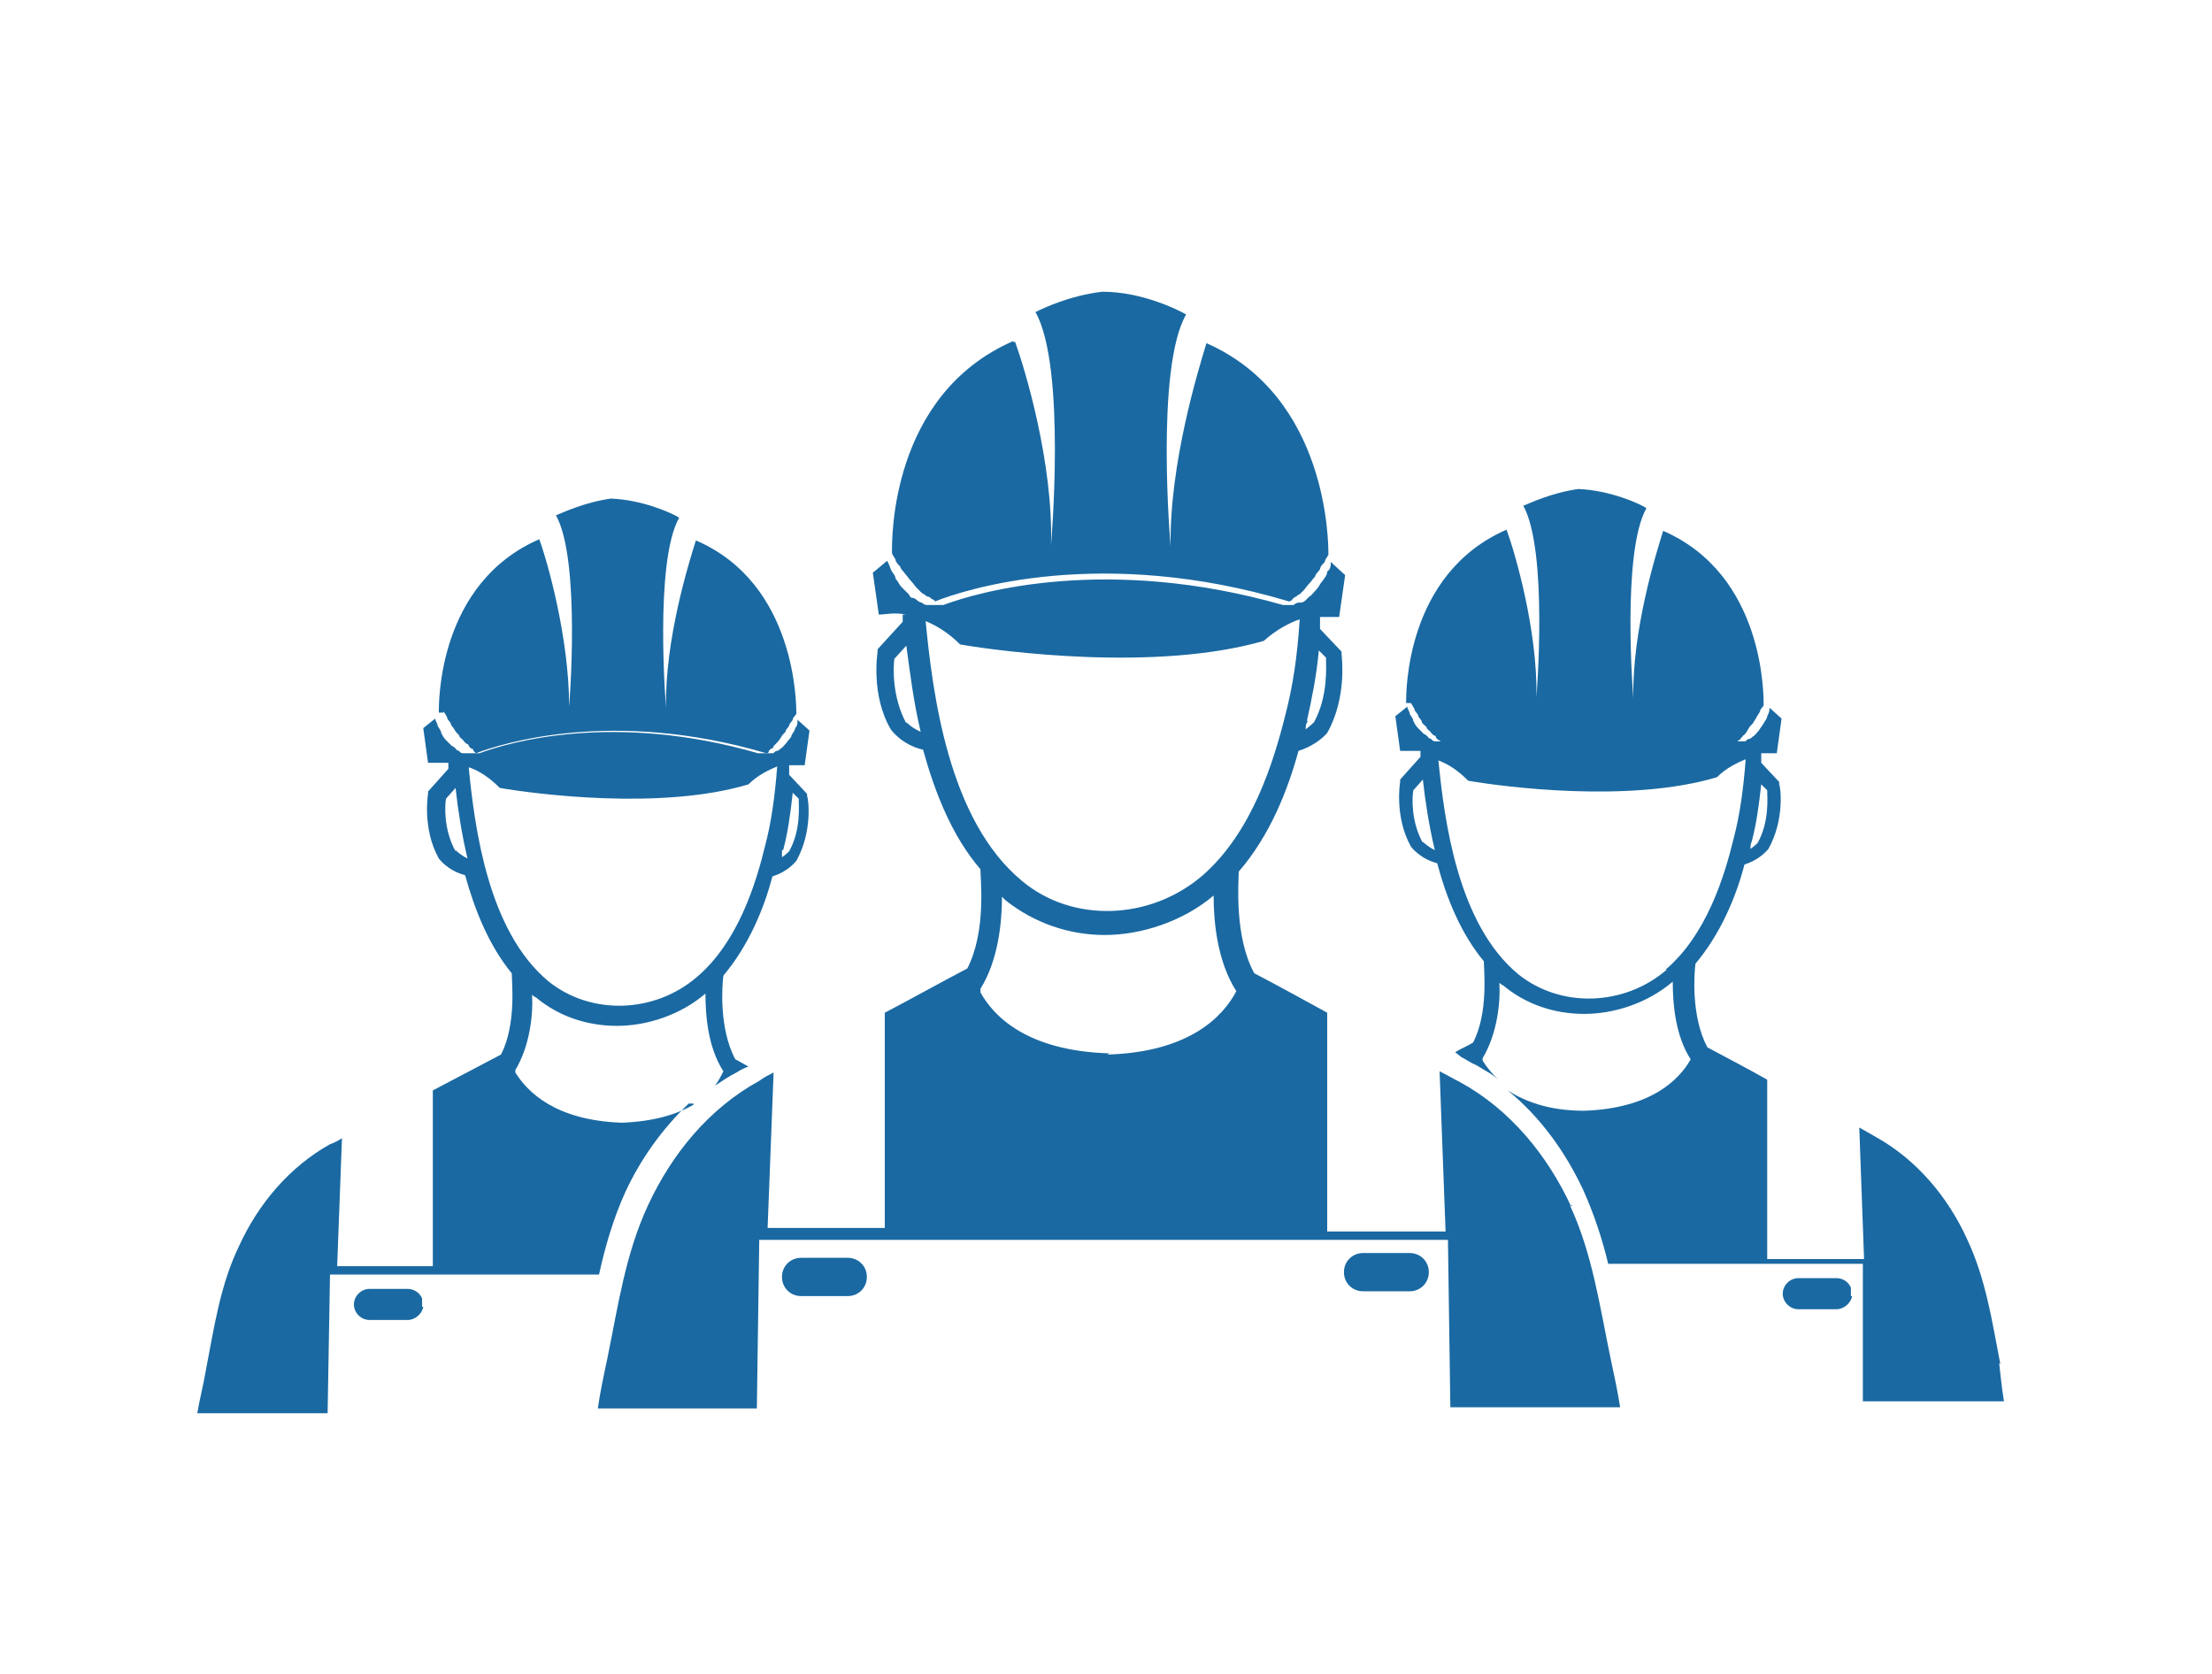
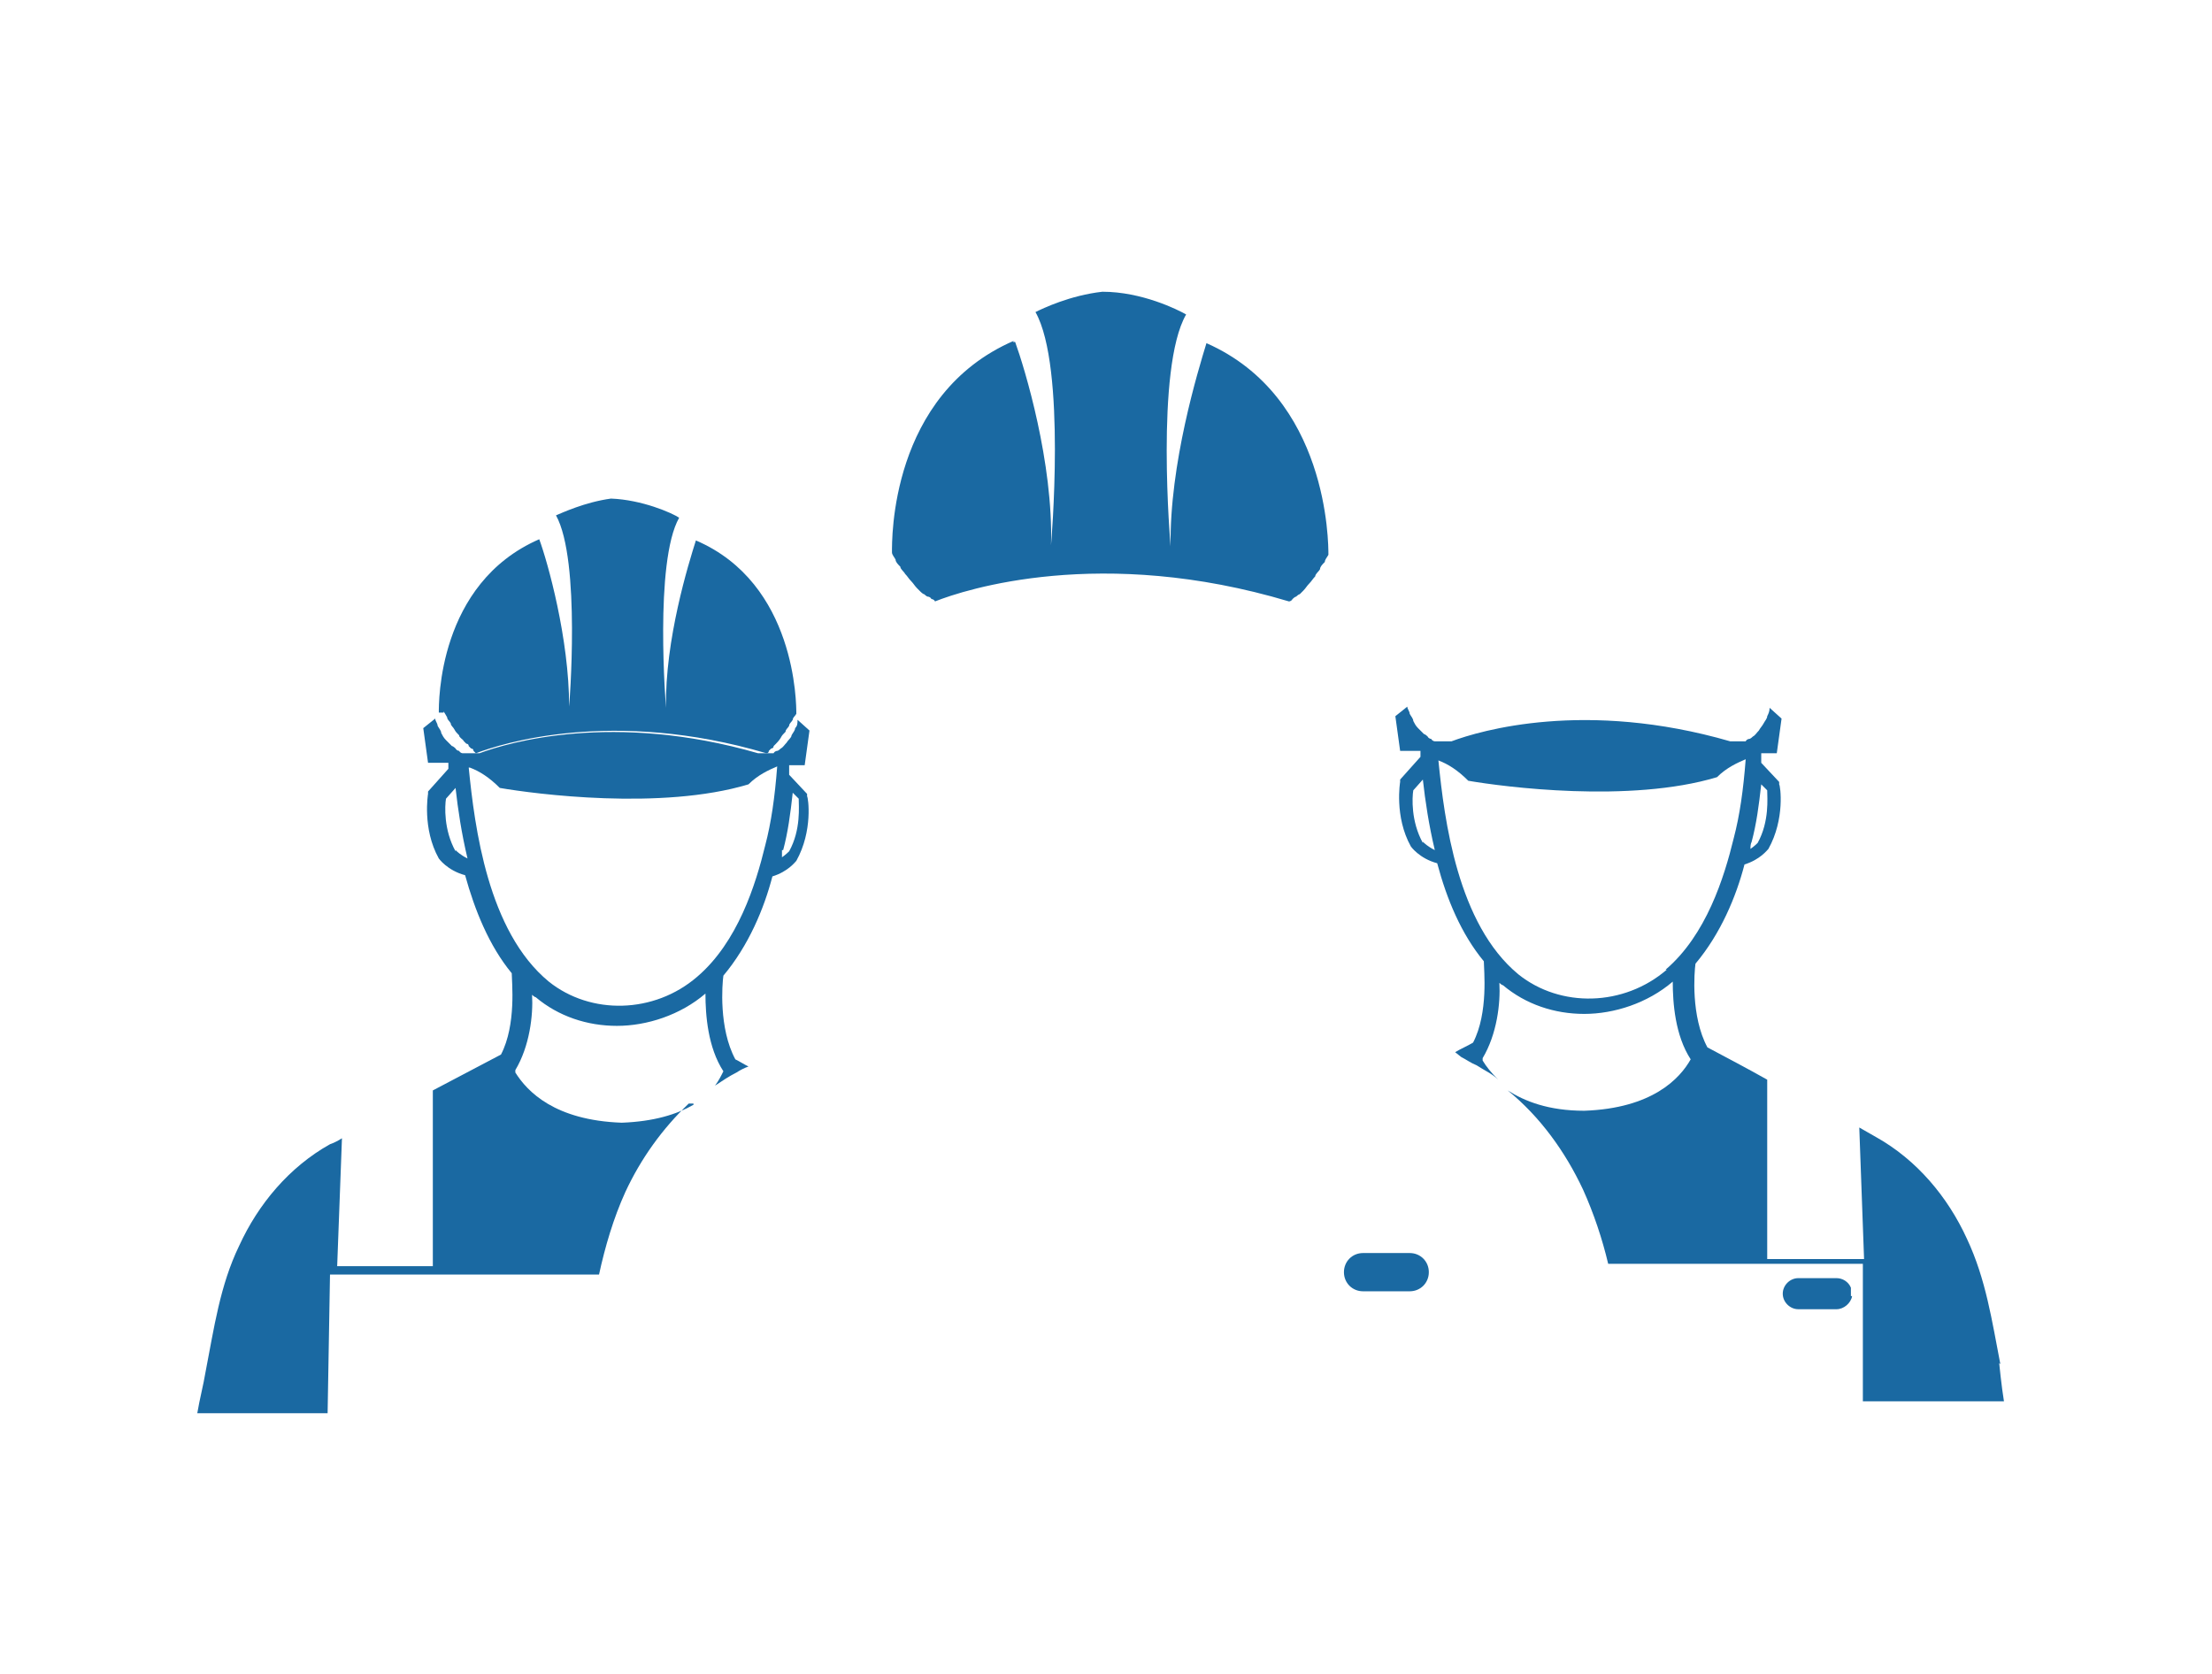
<svg xmlns="http://www.w3.org/2000/svg" version="1.1" viewBox="0 0 185 140">
  <defs>
    <style>
      .cls-1 {
        fill: none;
      }

      .cls-2 {
        fill: #1a69a2;
      }
    </style>
  </defs>
  <g>
    <g id="_圖層_1" data-name="圖層_1">
      <g id="_圖層_1-2" data-name="_圖層_1">
        <g>
-           <rect class="cls-1" width="185" height="140" />
          <g>
-             <path class="cls-2" d="M70.9,105.2h-3.9c-.9,0-1.6.7-1.6,1.6s.7,1.6,1.6,1.6h3.9c.9,0,1.6-.7,1.6-1.6s-.7-1.6-1.6-1.6Z" />
            <path class="cls-2" d="M117.9,104.8h-3.9c-.9,0-1.6.7-1.6,1.6s.7,1.6,1.6,1.6h3.9c.9,0,1.6-.7,1.6-1.6s-.7-1.6-1.6-1.6Z" />
            <path class="cls-2" d="M84.8,28.5c-10.4,4.5-10.2,16.7-10.2,17.7h0c0,.2.2.4.3.6,0,.2.2.4.4.6,0,.2.3.4.4.6.2.2.3.4.5.6.2.2.3.4.5.6,0,0,.2.2.3.3,0,0,.2.2.3.2,0,0,.2.2.3.2,0,0,.2,0,.3.2,0,0,.2,0,.3.2h0c2.5-1,13.9-4.7,29.6,0h0s.2,0,.3-.2c0,0,.2-.2.3-.2,0,0,.2-.2.3-.2,0,0,.2-.2.3-.3.2-.2.3-.4.5-.6.2-.2.3-.4.5-.6,0-.2.3-.4.4-.6,0-.2.2-.4.4-.6,0-.2.2-.4.3-.6h0c0-1,0-13.2-10.2-17.7-.7,2.3-3.1,10.1-3,17,0,0-1.3-14.9,1.3-19.4h0c-.7-.4-3.7-1.9-7-1.9-2.7.3-5,1.4-5.6,1.7h0c2.6,4.6,1.3,19.5,1.3,19.5.2-6.9-2.2-14.8-3-17h-.2Z" />
-             <path class="cls-2" d="M131.4,100.9c-2-4.3-5.1-8.1-9.3-10.4-.6-.3-1.1-.6-1.7-.9l.5,13.4h-9.9v-18.3c-2-1.1-4-2.2-6.1-3.3-1.7-3.1-1.3-7.7-1.3-8.5,2.6-3,4.1-6.8,5-10.1,1.6-.5,2.4-1.5,2.4-1.5h0c1.7-3,1.2-6.5,1.2-6.6v-.2l-1.8-1.9v-1h1.6l.5-3.5-1.2-1.1h0c0,.3,0,.6-.3.8,0,.3-.2.5-.4.8-.2.2-.3.5-.5.7s-.4.5-.6.6c0,0-.2.2-.3.3,0,0-.2.2-.4.2,0,0-.2,0-.2,0h0c0,0-.2,0-.4.2,0,0-.2,0-.3,0h-.6c-14.7-4.2-25.5-1.1-28.4,0h-1.1c0,0-.2,0-.3,0,0,0-.2,0-.4-.2,0,0-.2,0-.4-.2,0,0-.2-.2-.4-.2s-.2-.2-.3-.3c-.2-.2-.4-.4-.6-.6-.2-.2-.3-.5-.5-.7,0-.3-.3-.5-.4-.8s-.2-.5-.3-.7h0c0,0-1.2,1-1.2,1l.5,3.5c.5,0,1.3-.2,2.3,0h-.3v.6l-2.1,2.3v.2c0,0-.6,3.6,1.1,6.5h0c0,0,.9,1.3,2.7,1.7,1,3.6,2.4,7.2,4.8,10,0,.9.5,5.2-1.1,8.3-2.3,1.2-4.6,2.5-6.9,3.7v18c0,0-9.8,0-9.8,0l.5-13c-.4.2-.8.4-1.2.7-4.2,2.3-7.3,6.1-9.3,10.4-1.9,4.1-2.5,8.4-3.4,12.8-.3,1.4-.6,2.8-.8,4.2h13.3l.2-14.1h57.6l.2,14h14.2c-.2-1.3-.5-2.7-.8-4.1-.9-4.3-1.5-8.7-3.4-12.8h.2ZM109.3,60.3c.4-1.8.8-3.7,1-5.9l.6.6c0,.7.2,3.2-1,5.4,0,0-.3.3-.7.6,0-.2,0-.5.2-.7h0ZM75.8,60.5c-1.2-2.2-1.1-4.7-1-5.4l1-1.1c.3,2.2.6,4.7,1.2,7.2-.7-.3-1.1-.7-1.2-.8h0ZM77.3,51.9c1,.4,2,1,3,2,3.5.6,16.4,2.3,25.4-.3,1-.9,2.1-1.5,3-1.8-.2,3.2-.6,5.7-1.2,8-1,4-2.8,9.8-6.9,13.4-4.4,3.8-10.9,4-15.1.5-6.2-5.1-7.5-15.7-8.1-21.9h-.1ZM92.8,88.1c-6.9-.2-9.7-3.1-10.8-5.1h0v-.3c1.5-2.4,1.8-5.6,1.8-7.7,0,0,.2.2.3.3,2.4,1.9,5.3,2.9,8.3,2.9s6.5-1.1,9.1-3.3c0,2.2.3,5.5,1.9,8h0c-1.1,2.1-3.9,5.1-10.8,5.3h0Z" />
            <path class="cls-2" d="M37.1,59.5c0,0,.2.3.3.5,0,.2.2.3.3.5,0,.2.2.3.3.5s.2.3.4.5c0,.2.3.3.4.5l.2.2s.2,0,.2.2l.2.2s.2,0,.2.2l.2.2h0c2.1-.8,11.4-3.8,24.3,0h0s.2,0,.2-.2c0,0,0,0,.2-.2,0,0,.2,0,.2-.2,0,0,0,0,.2-.2,0,0,.3-.3.4-.5s.2-.3.4-.5c0-.2.2-.3.3-.5,0-.2.2-.3.3-.5,0-.2.2-.3.3-.5h0c0-.8,0-10.9-8.4-14.5-.6,1.9-2.6,8.3-2.5,14,0,0-1-12.2,1.1-15.9h0c-.6-.4-3.1-1.5-5.7-1.6-2.2.3-4.1,1.2-4.6,1.4h0c2.1,3.8,1.1,16,1.1,16,0-5.7-1.8-12.1-2.5-14-8.5,3.7-8.4,13.7-8.4,14.5h.4Z" />
            <path class="cls-2" d="M58,92.4c-1.4.8-3.3,1.4-6,1.5-5.6-.2-7.9-2.6-8.9-4.2h0v-.2c1.2-2,1.5-4.6,1.4-6.3,0,0,.2.2.3.2,1.9,1.6,4.3,2.4,6.8,2.4s5.3-.9,7.4-2.7c0,1.8.2,4.5,1.5,6.5h0c-.2.4-.4.8-.7,1.2.6-.4,1.2-.8,1.8-1.1.3-.2.7-.4,1-.5-.4-.2-.7-.4-1.1-.6-1.4-2.6-1.1-6.3-1-7,2.1-2.5,3.4-5.6,4.1-8.3,1.3-.4,1.9-1.2,2-1.3h0c1.4-2.5,1-5.3.9-5.4v-.2l-1.5-1.6v-.8h1.3l.4-2.9-1-.9h0c0,.3,0,.5-.2.7,0,.2-.2.4-.3.6,0,.2-.3.4-.4.6-.2.2-.3.4-.5.5,0,0-.2.2-.3.2,0,0-.2,0-.3.2,0,0,0,0-.2,0h0c0,0-.2,0-.3,0,0,0-.2,0-.3,0h-.5c-12.1-3.5-20.9-.9-23.3,0h-.8s-.2,0-.3,0c0,0-.2,0-.3,0,0,0-.2,0-.3-.2,0,0-.2,0-.3-.2,0,0-.2-.2-.3-.2l-.5-.5c-.2-.2-.3-.4-.4-.6,0-.2-.2-.4-.3-.6,0-.2-.2-.4-.2-.6h0c0,0-1,.8-1,.8l.4,2.9c.4,0,1.1,0,1.9,0h-.2v.5l-1.7,1.9v.2c0,0-.5,2.9.9,5.4h0s.7,1,2.2,1.4c.8,2.9,2,5.9,3.9,8.2,0,.7.4,4.3-.9,6.8-1.9,1-3.8,2-5.7,3v14.7h-8l.4-10.7c-.3.2-.7.4-1,.5-3.4,1.9-6,5-7.6,8.5-1.6,3.3-2.1,6.9-2.8,10.5-.2,1.2-.5,2.3-.7,3.5h10.9l.2-11.6h22.5c.5-2.3,1.2-4.7,2.2-6.9,1.3-2.8,3.1-5.3,5.3-7.4h.4ZM65.5,71.1c.4-1.5.6-3,.8-4.8l.5.5c0,.6.2,2.6-.8,4.4,0,0-.3.3-.6.5,0-.2,0-.4,0-.6ZM38.1,71.2c-1-1.8-.9-3.8-.8-4.4l.8-.9c.2,1.8.5,3.8,1,5.9-.6-.3-.9-.6-1-.7h0ZM39.3,64.2c.8.3,1.6.8,2.5,1.7,2.9.5,13.5,1.9,20.8-.3.8-.8,1.7-1.2,2.4-1.5-.2,2.6-.5,4.7-1,6.6-.8,3.3-2.3,8.1-5.7,11-3.6,3.1-8.9,3.2-12.4.4-5.1-4.2-6.2-12.9-6.7-17.9h0Z" />
-             <path class="cls-2" d="M118,58.8c0,0,.2.3.3.5,0,.2.2.3.3.5,0,.2.2.3.3.5,0,.2.2.3.4.5,0,.2.3.3.4.5,0,0,0,0,.2.2,0,0,.2,0,.2.2,0,0,0,0,.2.2,0,0,.2,0,.2.2,0,0,0,0,.2.2h0c2.1-.8,11.4-3.8,24.3,0h0s.2,0,.2-.2c0,0,.1,0,.2-.2,0,0,.2,0,.2-.2,0,0,.1,0,.2-.2.1,0,.3-.3.4-.5.1-.2.2-.3.4-.5.1-.2.2-.3.3-.5s.2-.3.3-.5c0-.2.2-.3.3-.5h0c0-.8.1-10.9-8.4-14.6-.6,1.9-2.6,8.3-2.5,14,0,0-1-12.2,1.1-15.9h0c-.6-.4-3.1-1.5-5.7-1.6-2.2.3-4.1,1.2-4.6,1.4h0c2.1,3.8,1.1,16,1.1,16,.1-5.6-1.8-12.1-2.5-14-8.5,3.7-8.4,13.7-8.4,14.5h.4Z" />
            <path class="cls-2" d="M167.3,114.1c-.7-3.6-1.2-7.1-2.8-10.5-1.6-3.5-4.2-6.6-7.6-8.5-.5-.3-.9-.5-1.4-.8l.4,11h-8.1v-15c-1.6-.9-3.3-1.8-5-2.7-1.4-2.6-1.1-6.3-1-7,2.1-2.5,3.4-5.6,4.1-8.3,1.3-.4,1.9-1.2,2-1.3h0c1.4-2.5,1-5.3.9-5.4v-.2l-1.5-1.6v-.8h1.3l.4-2.9-1-.9h0c0,.3-.1.5-.2.7,0,.2-.2.4-.3.6-.1.2-.3.4-.4.6-.2.2-.3.4-.5.5,0,0-.2.2-.3.2,0,0-.2,0-.3.2,0,0-.1,0-.2,0h0c-.1,0-.2,0-.3,0,0,0-.2,0-.3,0h-.5c-12.1-3.5-20.9-.9-23.3,0h-.8s-.2,0-.3,0c0,0-.2,0-.3,0,0,0-.2,0-.3-.2,0,0-.2,0-.3-.2,0,0-.2-.2-.3-.2-.2-.2-.3-.3-.5-.5s-.3-.4-.4-.6c0-.2-.2-.4-.3-.6,0-.2-.2-.4-.2-.6h0c0,0-1,.8-1,.8l.4,2.9c.4,0,1.1,0,1.9,0h-.2v.5l-1.7,1.9v.2c0,0-.5,2.9.9,5.4h0s.7,1,2.2,1.4c.8,3,2,5.9,3.9,8.2,0,.7.4,4.3-.9,6.8-.5.3-1,.5-1.5.8l.5.4c.4.2.8.5,1.3.7.6.4,1.3.7,1.8,1.2-.6-.6-1-1.1-1.3-1.6h0v-.2c1.2-2,1.5-4.6,1.4-6.3,0,0,.2.2.3.2,1.9,1.6,4.3,2.4,6.8,2.4s5.3-.9,7.4-2.7c0,1.8.2,4.5,1.5,6.5h0c-.9,1.6-3.2,4.1-8.9,4.3-3,0-5-.8-6.4-1.7,2.7,2.2,4.8,5.1,6.3,8.3.9,2,1.6,4.1,2.1,6.2h21.3v11.5h11.8c-.2-1.2-.4-3.2-.4-3.2ZM146.5,70.4c.4-1.5.6-3,.8-4.8l.5.5c0,.6.2,2.6-.8,4.4,0,0-.3.3-.6.5,0-.2,0-.4.1-.6ZM119,70.5c-1-1.8-.9-3.8-.8-4.4l.8-.9c.2,1.8.5,3.8,1,5.9-.6-.3-.9-.6-1-.7h0ZM139.4,81.1c-3.6,3.1-8.9,3.2-12.4.4-5.1-4.2-6.2-12.9-6.7-17.9.8.3,1.6.8,2.5,1.7,2.9.5,13.5,1.9,20.8-.3.8-.8,1.7-1.2,2.4-1.5-.2,2.6-.5,4.7-1,6.6-.8,3.3-2.3,8.1-5.7,11h.1Z" />
            <path class="cls-2" d="M154.8,108.4v-.7c-.2-.5-.7-.8-1.2-.8h-3.2c-.7,0-1.3.6-1.3,1.3s.6,1.3,1.3,1.3h3.2c.6,0,1.2-.5,1.3-1.1h-.1Z" />
-             <path class="cls-2" d="M35.3,109.3v-.7c-.2-.5-.7-.8-1.2-.8h-3.2c-.7,0-1.3.6-1.3,1.3s.6,1.3,1.3,1.3h3.2c.6,0,1.2-.5,1.3-1.1h0Z" />
          </g>
        </g>
      </g>
    </g>
  </g>
</svg>